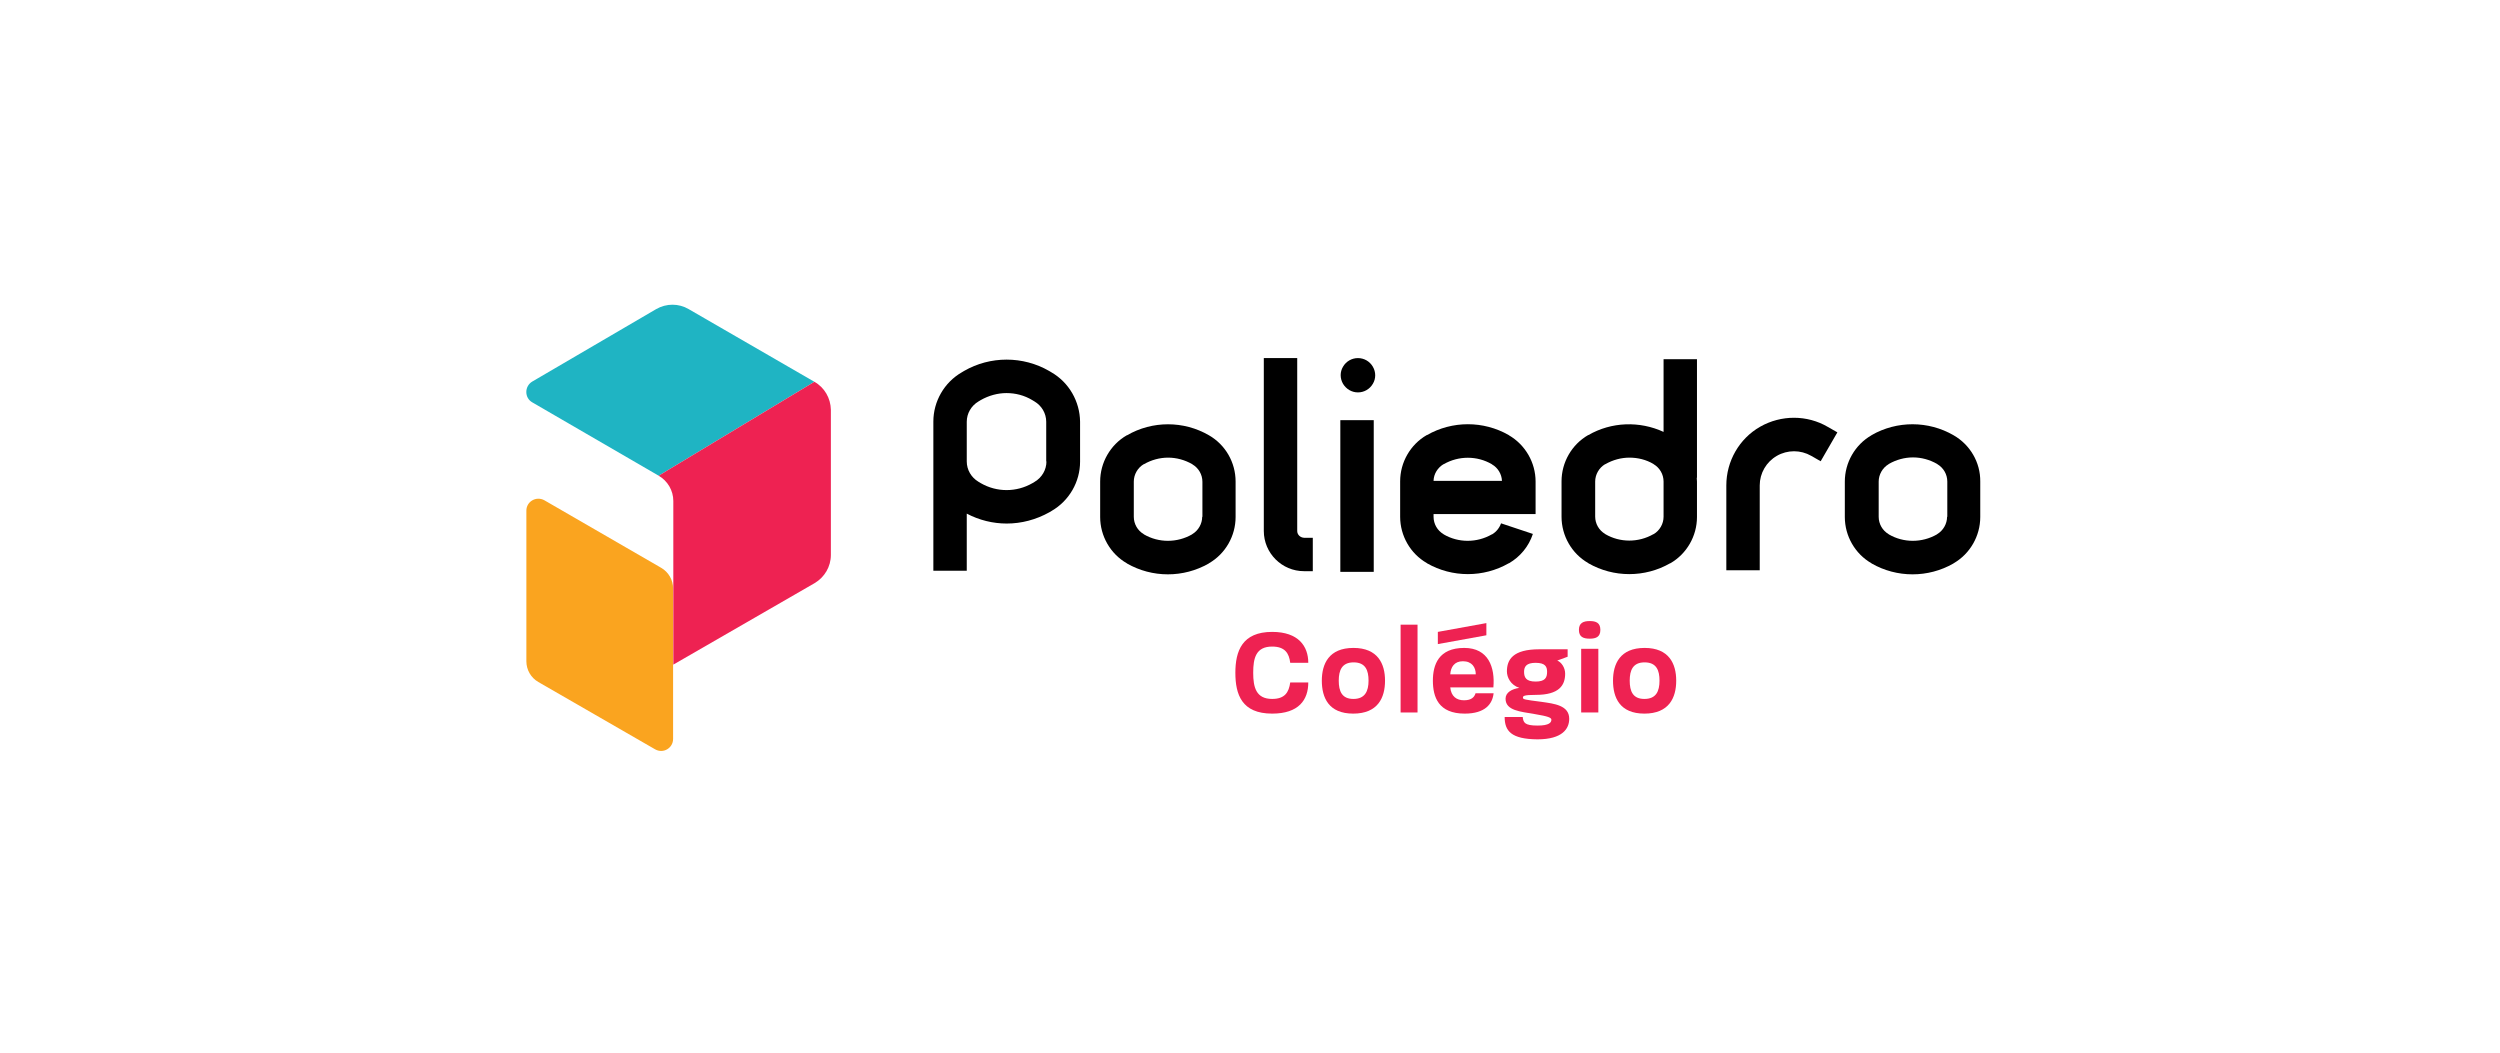
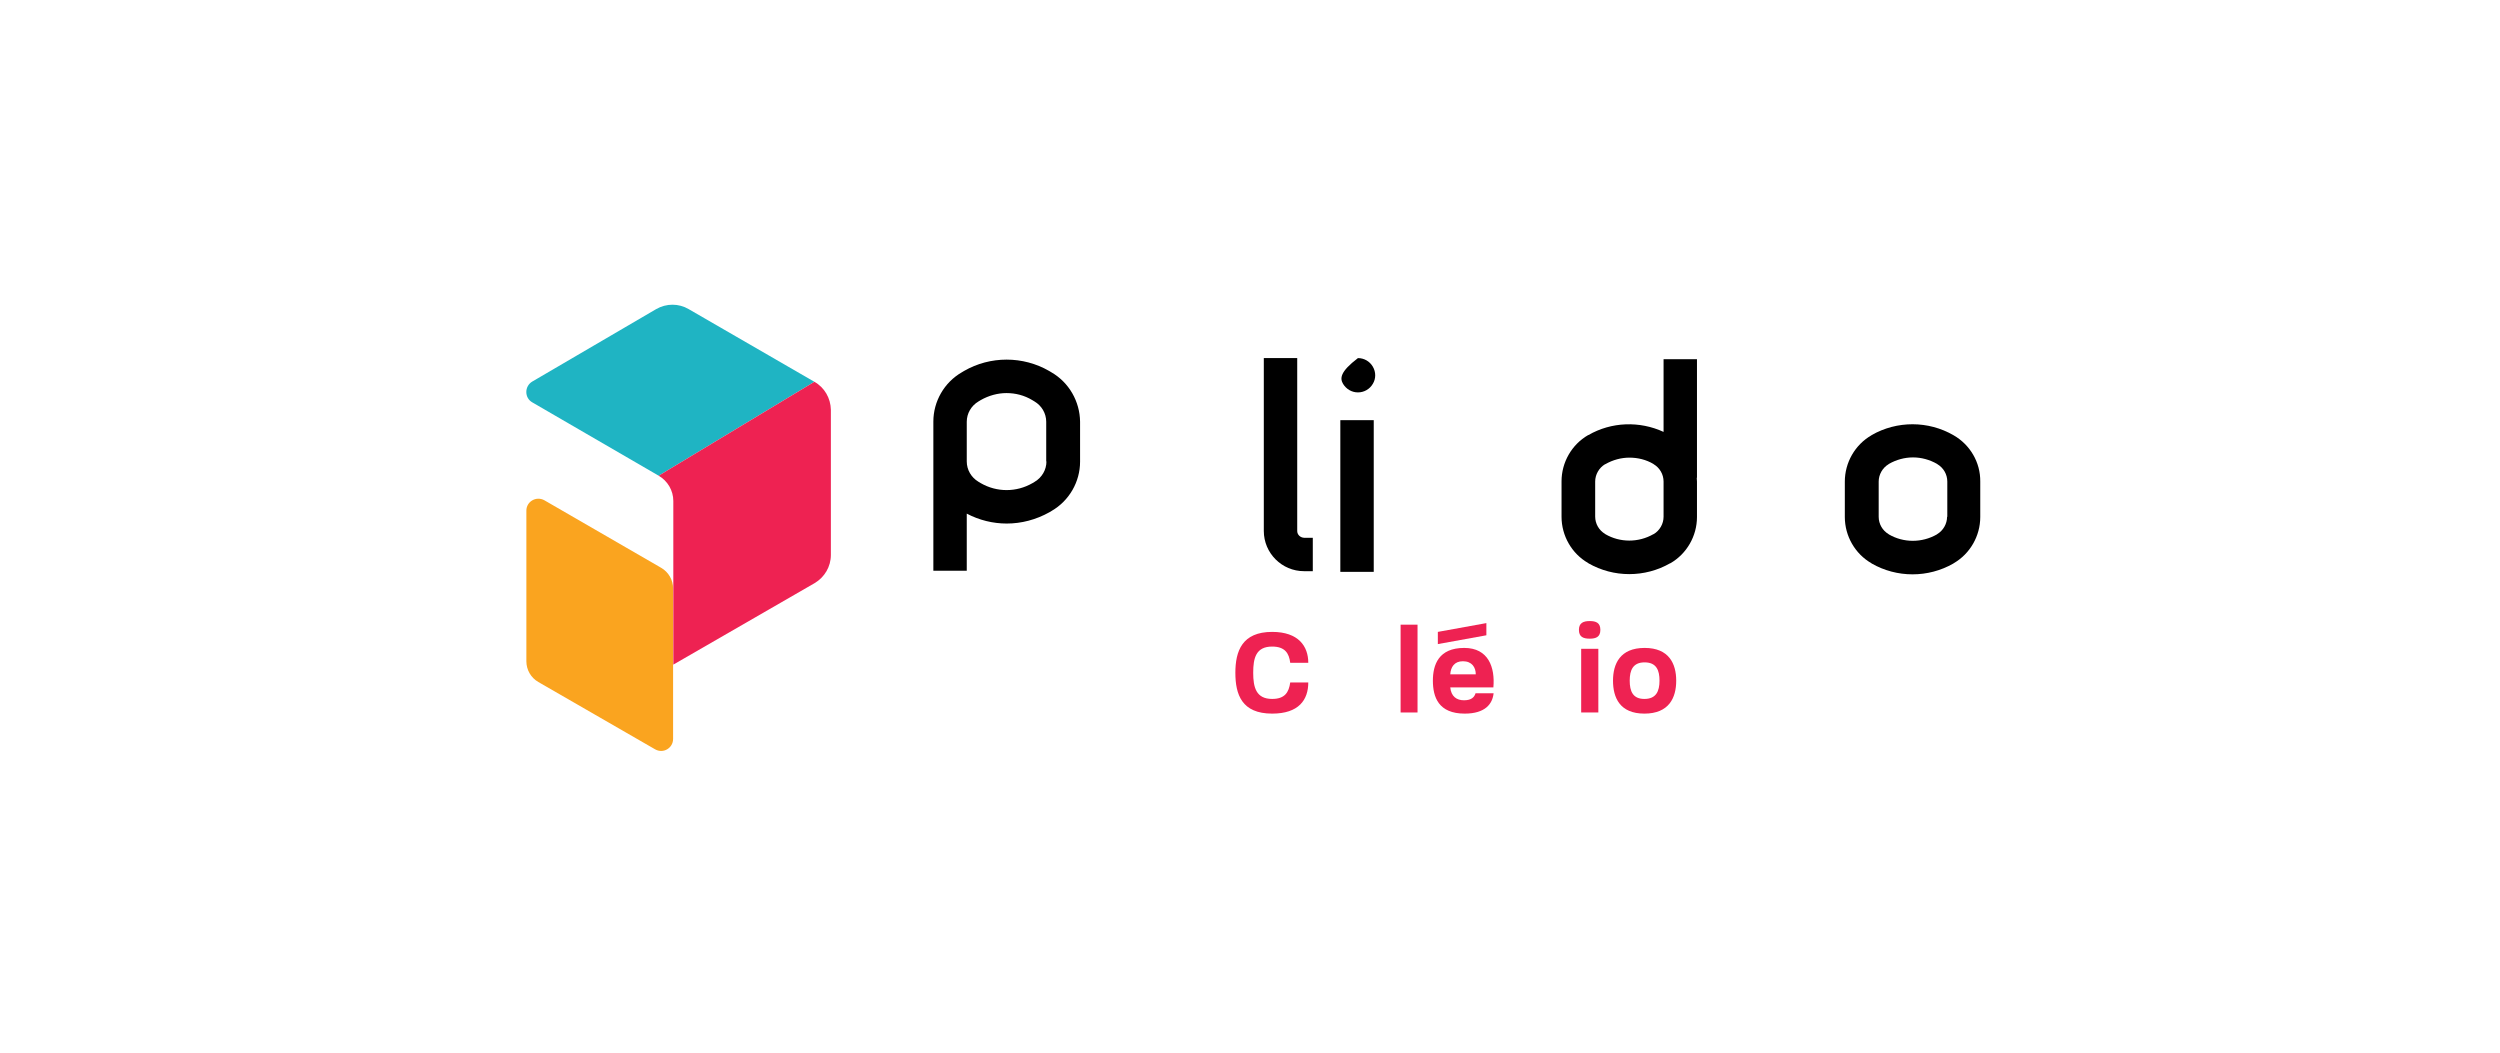
<svg xmlns="http://www.w3.org/2000/svg" width="380" height="160" viewBox="0 0 380 160" fill="none">
  <rect width="380" height="160" fill="white" />
-   <path d="M183.762 66.164C179.919 63.934 175.15 63.934 171.308 66.164H171.273C168.769 67.605 167.225 70.316 167.225 73.198V78.585C167.225 81.467 168.769 84.177 171.273 85.618L171.308 85.652C173.229 86.75 175.356 87.299 177.518 87.299C179.679 87.299 181.806 86.75 183.728 85.652L183.762 85.618C186.267 84.177 187.811 81.467 187.811 78.585V73.198C187.811 70.282 186.267 67.605 183.762 66.164ZM182.733 78.55C182.733 79.614 182.15 80.643 181.223 81.192L181.189 81.227C178.924 82.53 176.111 82.53 173.881 81.227L173.847 81.192C172.92 80.643 172.337 79.648 172.337 78.55V73.198C172.337 72.134 172.92 71.105 173.847 70.556H173.881C175.013 69.904 176.283 69.561 177.552 69.561C178.821 69.561 180.091 69.904 181.223 70.556L181.257 70.59C182.184 71.139 182.767 72.134 182.767 73.232V78.55H182.733Z" fill="black" />
-   <path d="M229.36 66.164L229.326 66.13C225.483 63.934 220.748 63.934 216.906 66.13H216.871C214.367 67.571 212.823 70.281 212.823 73.163V78.55C212.823 81.432 214.367 84.143 216.871 85.584L216.906 85.618C218.827 86.716 220.954 87.265 223.116 87.265C225.277 87.265 227.404 86.716 229.326 85.618H229.36C231.076 84.623 232.379 83.045 232.997 81.158L228.159 79.545C227.919 80.231 227.439 80.849 226.787 81.226H226.753C224.488 82.53 221.675 82.53 219.445 81.226L219.41 81.192C218.484 80.643 217.901 79.648 217.901 78.55V78.138H233.409V73.198C233.409 70.281 231.83 67.605 229.36 66.164ZM217.901 73.061C217.935 72.031 218.518 71.105 219.41 70.556H219.445C221.709 69.252 224.522 69.252 226.753 70.556L226.787 70.59C227.679 71.105 228.262 72.066 228.297 73.095H217.901V73.061Z" fill="black" />
  <path d="M296.951 66.164C293.108 63.934 288.339 63.934 284.496 66.13L284.462 66.164C281.957 67.605 280.413 70.316 280.413 73.198V78.585C280.413 81.466 281.957 84.177 284.462 85.618L284.496 85.652C286.418 86.75 288.545 87.299 290.706 87.299C292.868 87.299 294.995 86.75 296.917 85.652L296.951 85.618C299.455 84.177 300.999 81.466 300.999 78.585V73.198C301.034 70.281 299.455 67.605 296.951 66.164ZM295.956 78.55C295.956 79.614 295.373 80.643 294.446 81.192L294.412 81.226C292.147 82.53 289.334 82.53 287.104 81.226L287.07 81.192C286.143 80.643 285.56 79.648 285.56 78.55V73.198C285.56 72.134 286.143 71.105 287.07 70.556L287.104 70.522C288.236 69.87 289.506 69.527 290.775 69.527C292.045 69.527 293.314 69.87 294.446 70.522L294.481 70.556C295.407 71.105 295.99 72.1 295.99 73.198V78.55H295.956Z" fill="black" />
  <path d="M159.814 56.592L159.471 56.386C155.491 54.087 150.516 54.087 146.536 56.386L146.193 56.592C143.516 58.136 141.87 61.018 141.87 64.071V64.346V70.144V86.75H146.947V78.07C148.834 79.065 150.927 79.579 153.02 79.579C155.25 79.579 157.481 78.996 159.505 77.864L159.848 77.658C162.524 76.114 164.171 73.232 164.171 70.178V64.106C164.137 61.018 162.49 58.136 159.814 56.592ZM159.059 70.144C159.059 71.414 158.373 72.58 157.275 73.232L156.932 73.438C154.496 74.845 151.511 74.845 149.075 73.438L148.732 73.232C147.634 72.58 146.947 71.414 146.947 70.144V64.38V64.106C146.947 62.836 147.634 61.67 148.732 61.018L149.075 60.812C150.275 60.126 151.648 59.748 152.986 59.748C154.358 59.748 155.696 60.091 156.897 60.812L157.24 61.018C158.338 61.67 159.025 62.836 159.025 64.106V70.144H159.059Z" fill="black" />
-   <path d="M267.547 64.86C264.356 66.679 262.401 70.11 262.401 73.781V86.682H267.479V73.781C267.479 71.928 268.474 70.213 270.086 69.286C271.699 68.36 273.689 68.36 275.301 69.286L276.742 70.11L279.281 65.718L277.84 64.895C274.684 63.042 270.738 63.042 267.547 64.86Z" fill="black" />
  <path d="M197.177 80.712V54.43H192.099V80.712C192.099 84.074 194.844 86.819 198.207 86.819H199.545V81.741H198.207C197.623 81.707 197.177 81.261 197.177 80.712Z" fill="black" />
  <path d="M208.808 63.865H203.73V86.922H208.808V63.865Z" fill="black" />
  <path d="M252.862 65.65C249.226 63.968 244.937 64.106 241.437 66.13H241.403C238.898 67.571 237.354 70.281 237.354 73.164V78.55C237.354 81.432 238.898 84.143 241.403 85.584L241.437 85.618C243.359 86.716 245.486 87.265 247.647 87.265C249.809 87.265 251.936 86.716 253.857 85.618H253.892C256.396 84.177 257.94 81.467 257.94 78.585V73.198C257.94 72.992 257.906 72.786 257.906 72.615H257.94V54.602H252.862V65.65ZM252.862 78.55C252.862 79.614 252.279 80.643 251.353 81.192H251.319C249.054 82.496 246.241 82.496 244.011 81.192L243.976 81.158C243.05 80.609 242.467 79.614 242.467 78.516V73.198C242.467 72.134 243.05 71.105 243.976 70.556H244.011C245.143 69.904 246.412 69.561 247.682 69.561C248.951 69.561 250.221 69.87 251.319 70.522L251.353 70.556C252.279 71.105 252.862 72.1 252.862 73.198V78.55Z" fill="black" />
-   <path d="M206.407 54.43C205.48 54.43 204.623 54.911 204.142 55.734C203.662 56.523 203.662 57.518 204.142 58.342C204.623 59.131 205.446 59.645 206.407 59.645C207.333 59.645 208.191 59.165 208.671 58.342C209.152 57.553 209.152 56.557 208.671 55.734C208.191 54.911 207.333 54.43 206.407 54.43Z" fill="black" />
+   <path d="M206.407 54.43C203.662 56.523 203.662 57.518 204.142 58.342C204.623 59.131 205.446 59.645 206.407 59.645C207.333 59.645 208.191 59.165 208.671 58.342C209.152 57.553 209.152 56.557 208.671 55.734C208.191 54.911 207.333 54.43 206.407 54.43Z" fill="black" />
  <path d="M187.776 102.258C187.776 98.965 188.806 96.048 193.369 96.048C197.383 96.048 198.859 98.244 198.859 100.749H196.114C195.942 99.273 195.29 98.278 193.369 98.278C190.899 98.278 190.487 100.028 190.487 102.258C190.487 104.489 190.933 106.238 193.369 106.238C195.29 106.238 195.908 105.243 196.114 103.734H198.859C198.859 106.376 197.417 108.469 193.369 108.469C188.737 108.469 187.776 105.552 187.776 102.258Z" fill="#EE2252" />
-   <path d="M200.917 103.459C200.917 100.92 201.981 98.484 205.72 98.484C209.426 98.484 210.524 100.886 210.524 103.459C210.524 106.067 209.426 108.469 205.686 108.469C201.946 108.469 200.917 106.033 200.917 103.459ZM208.019 103.459C208.019 101.915 207.573 100.68 205.755 100.68C203.971 100.68 203.49 101.881 203.49 103.459C203.49 105.072 203.971 106.239 205.72 106.239C207.47 106.239 208.019 105.072 208.019 103.459Z" fill="#EE2252" />
  <path d="M212.891 94.95H215.465V108.297H212.891V94.95Z" fill="#EE2252" />
  <path d="M217.798 103.459C217.798 101.058 218.655 98.484 222.567 98.484C226.238 98.484 227.267 101.435 226.993 104.489H220.439C220.577 105.861 221.4 106.444 222.532 106.444C223.699 106.444 224.111 105.93 224.282 105.381H227.027C226.855 106.993 225.758 108.469 222.635 108.469C218.655 108.469 217.798 105.964 217.798 103.459ZM218.552 96.048L225.929 94.71V96.563L218.552 97.901V96.048ZM224.317 102.499C224.317 101.435 223.733 100.509 222.361 100.509C221.057 100.509 220.508 101.401 220.439 102.499H224.317Z" fill="#EE2252" />
-   <path d="M228.708 108.983H231.453C231.556 109.807 231.693 110.287 233.717 110.287C235.502 110.287 235.81 109.807 235.81 109.395C235.81 109.086 235.33 108.88 233.271 108.537C231.11 108.16 228.845 108.023 228.845 106.204C228.845 105.243 229.806 104.729 230.938 104.557C229.6 104.111 229.051 102.945 229.051 102.053C229.051 100.303 229.909 98.69 233.992 98.69H238.281V99.823L236.702 100.406C237.32 100.646 237.903 101.469 237.903 102.396C237.903 104.18 236.977 105.621 233.443 105.621C231.625 105.621 231.487 105.792 231.487 106.033C231.487 106.307 231.659 106.341 234.335 106.684C236.222 106.959 238.521 107.199 238.521 109.258C238.521 110.733 237.526 112.38 233.683 112.38C229.703 112.346 228.708 111.11 228.708 108.983ZM235.159 102.121C235.159 101.332 234.884 100.749 233.409 100.749C232.002 100.749 231.659 101.332 231.659 102.121C231.659 102.979 231.968 103.597 233.409 103.597C234.85 103.597 235.159 103.013 235.159 102.121Z" fill="#EE2252" />
  <path d="M239.996 95.74C239.996 94.676 240.682 94.401 241.643 94.401C242.604 94.401 243.256 94.676 243.256 95.74C243.256 96.803 242.604 97.078 241.643 97.078C240.648 97.078 239.996 96.803 239.996 95.74ZM240.339 98.622H242.947V108.297H240.339V98.622Z" fill="#EE2252" />
  <path d="M245.177 103.459C245.177 100.92 246.241 98.484 249.98 98.484C253.686 98.484 254.784 100.886 254.784 103.459C254.784 106.067 253.686 108.469 249.946 108.469C246.206 108.469 245.177 106.033 245.177 103.459ZM252.245 103.459C252.245 101.915 251.799 100.68 249.98 100.68C248.196 100.68 247.716 101.881 247.716 103.459C247.716 105.072 248.196 106.239 249.946 106.239C251.73 106.239 252.245 105.072 252.245 103.459Z" fill="#EE2252" />
  <path d="M100.114 72.306L123.788 58.033L104.677 46.985C103.168 46.093 101.281 46.093 99.737 46.985L80.901 57.998C79.7 58.719 79.7 60.469 80.901 61.155L100.114 72.306Z" fill="#1FB4C3" />
  <path d="M82.753 76.046L100.492 86.304C101.624 86.956 102.31 88.157 102.31 89.461V112.311C102.31 113.718 100.8 114.61 99.565 113.889L81.827 103.665C80.695 103.013 80.008 101.812 80.008 100.509V77.624C80.008 76.217 81.518 75.359 82.753 76.046Z" fill="#FAA41F" />
  <path d="M123.788 58.033L100.114 72.306C101.487 73.095 102.344 74.57 102.344 76.148V101.023L123.822 88.637C125.332 87.745 126.293 86.133 126.293 84.349V62.287C126.258 60.538 125.332 58.891 123.788 58.033Z" fill="#EE2252" />
</svg>